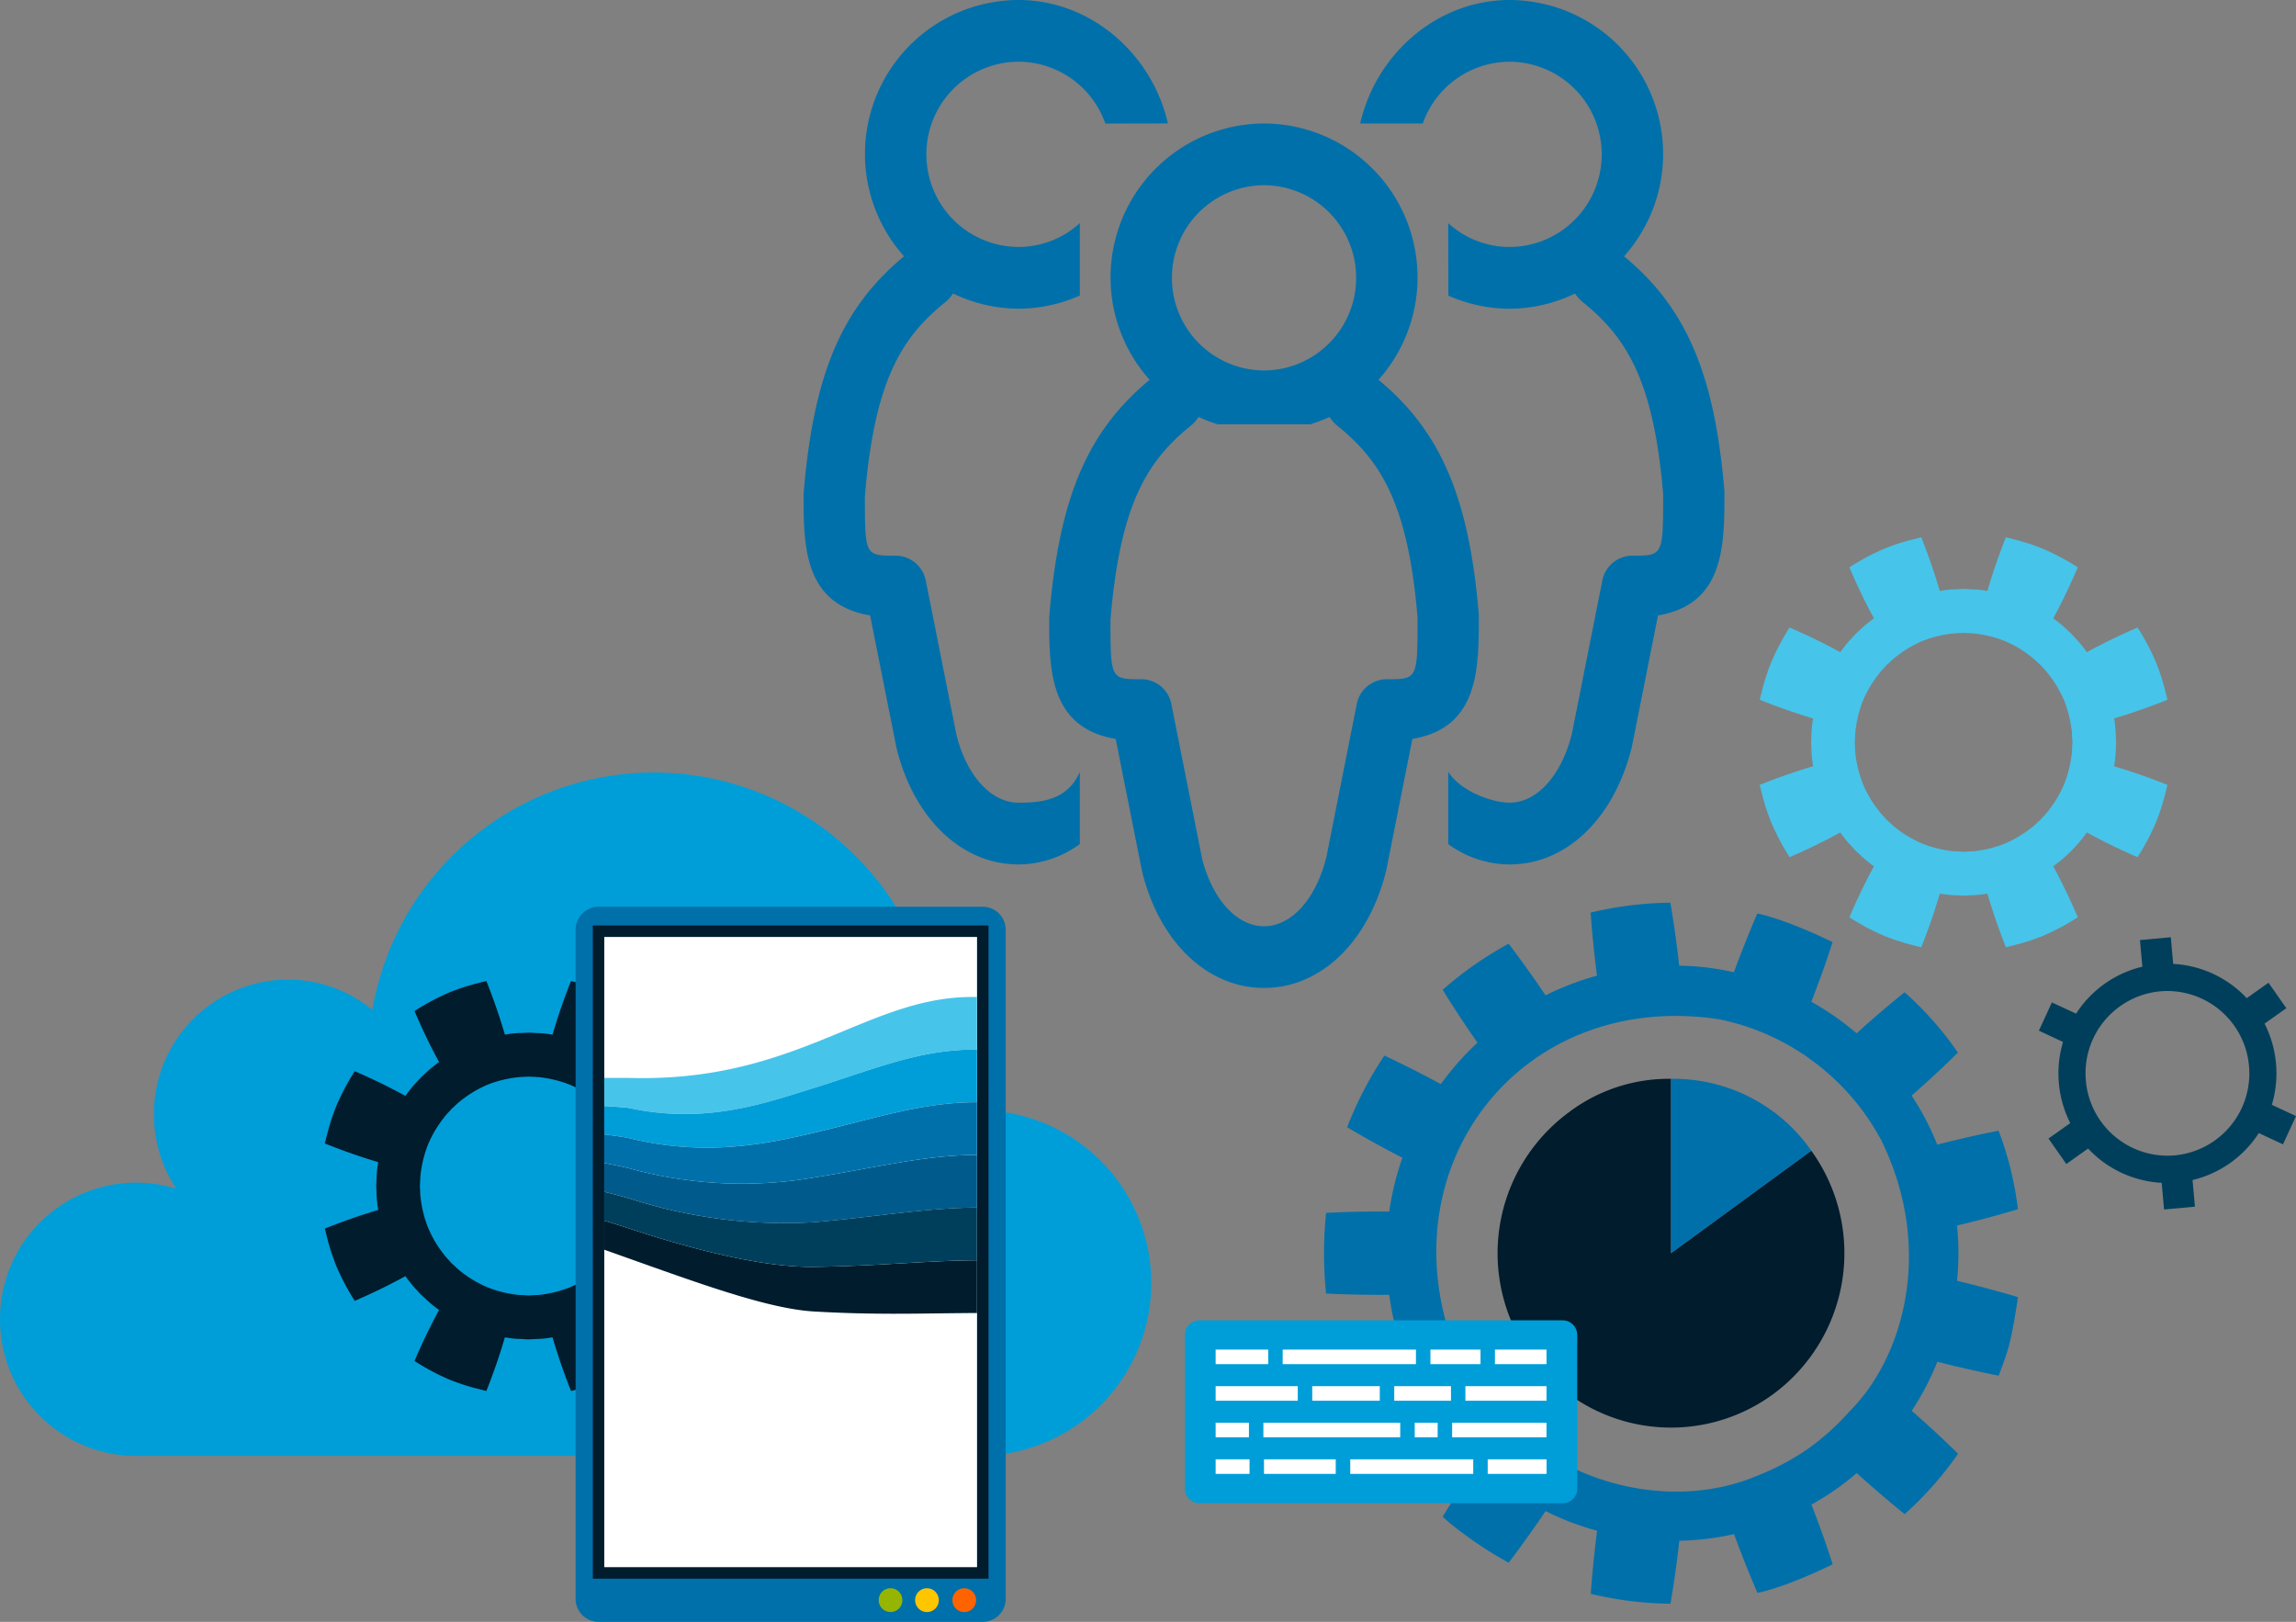
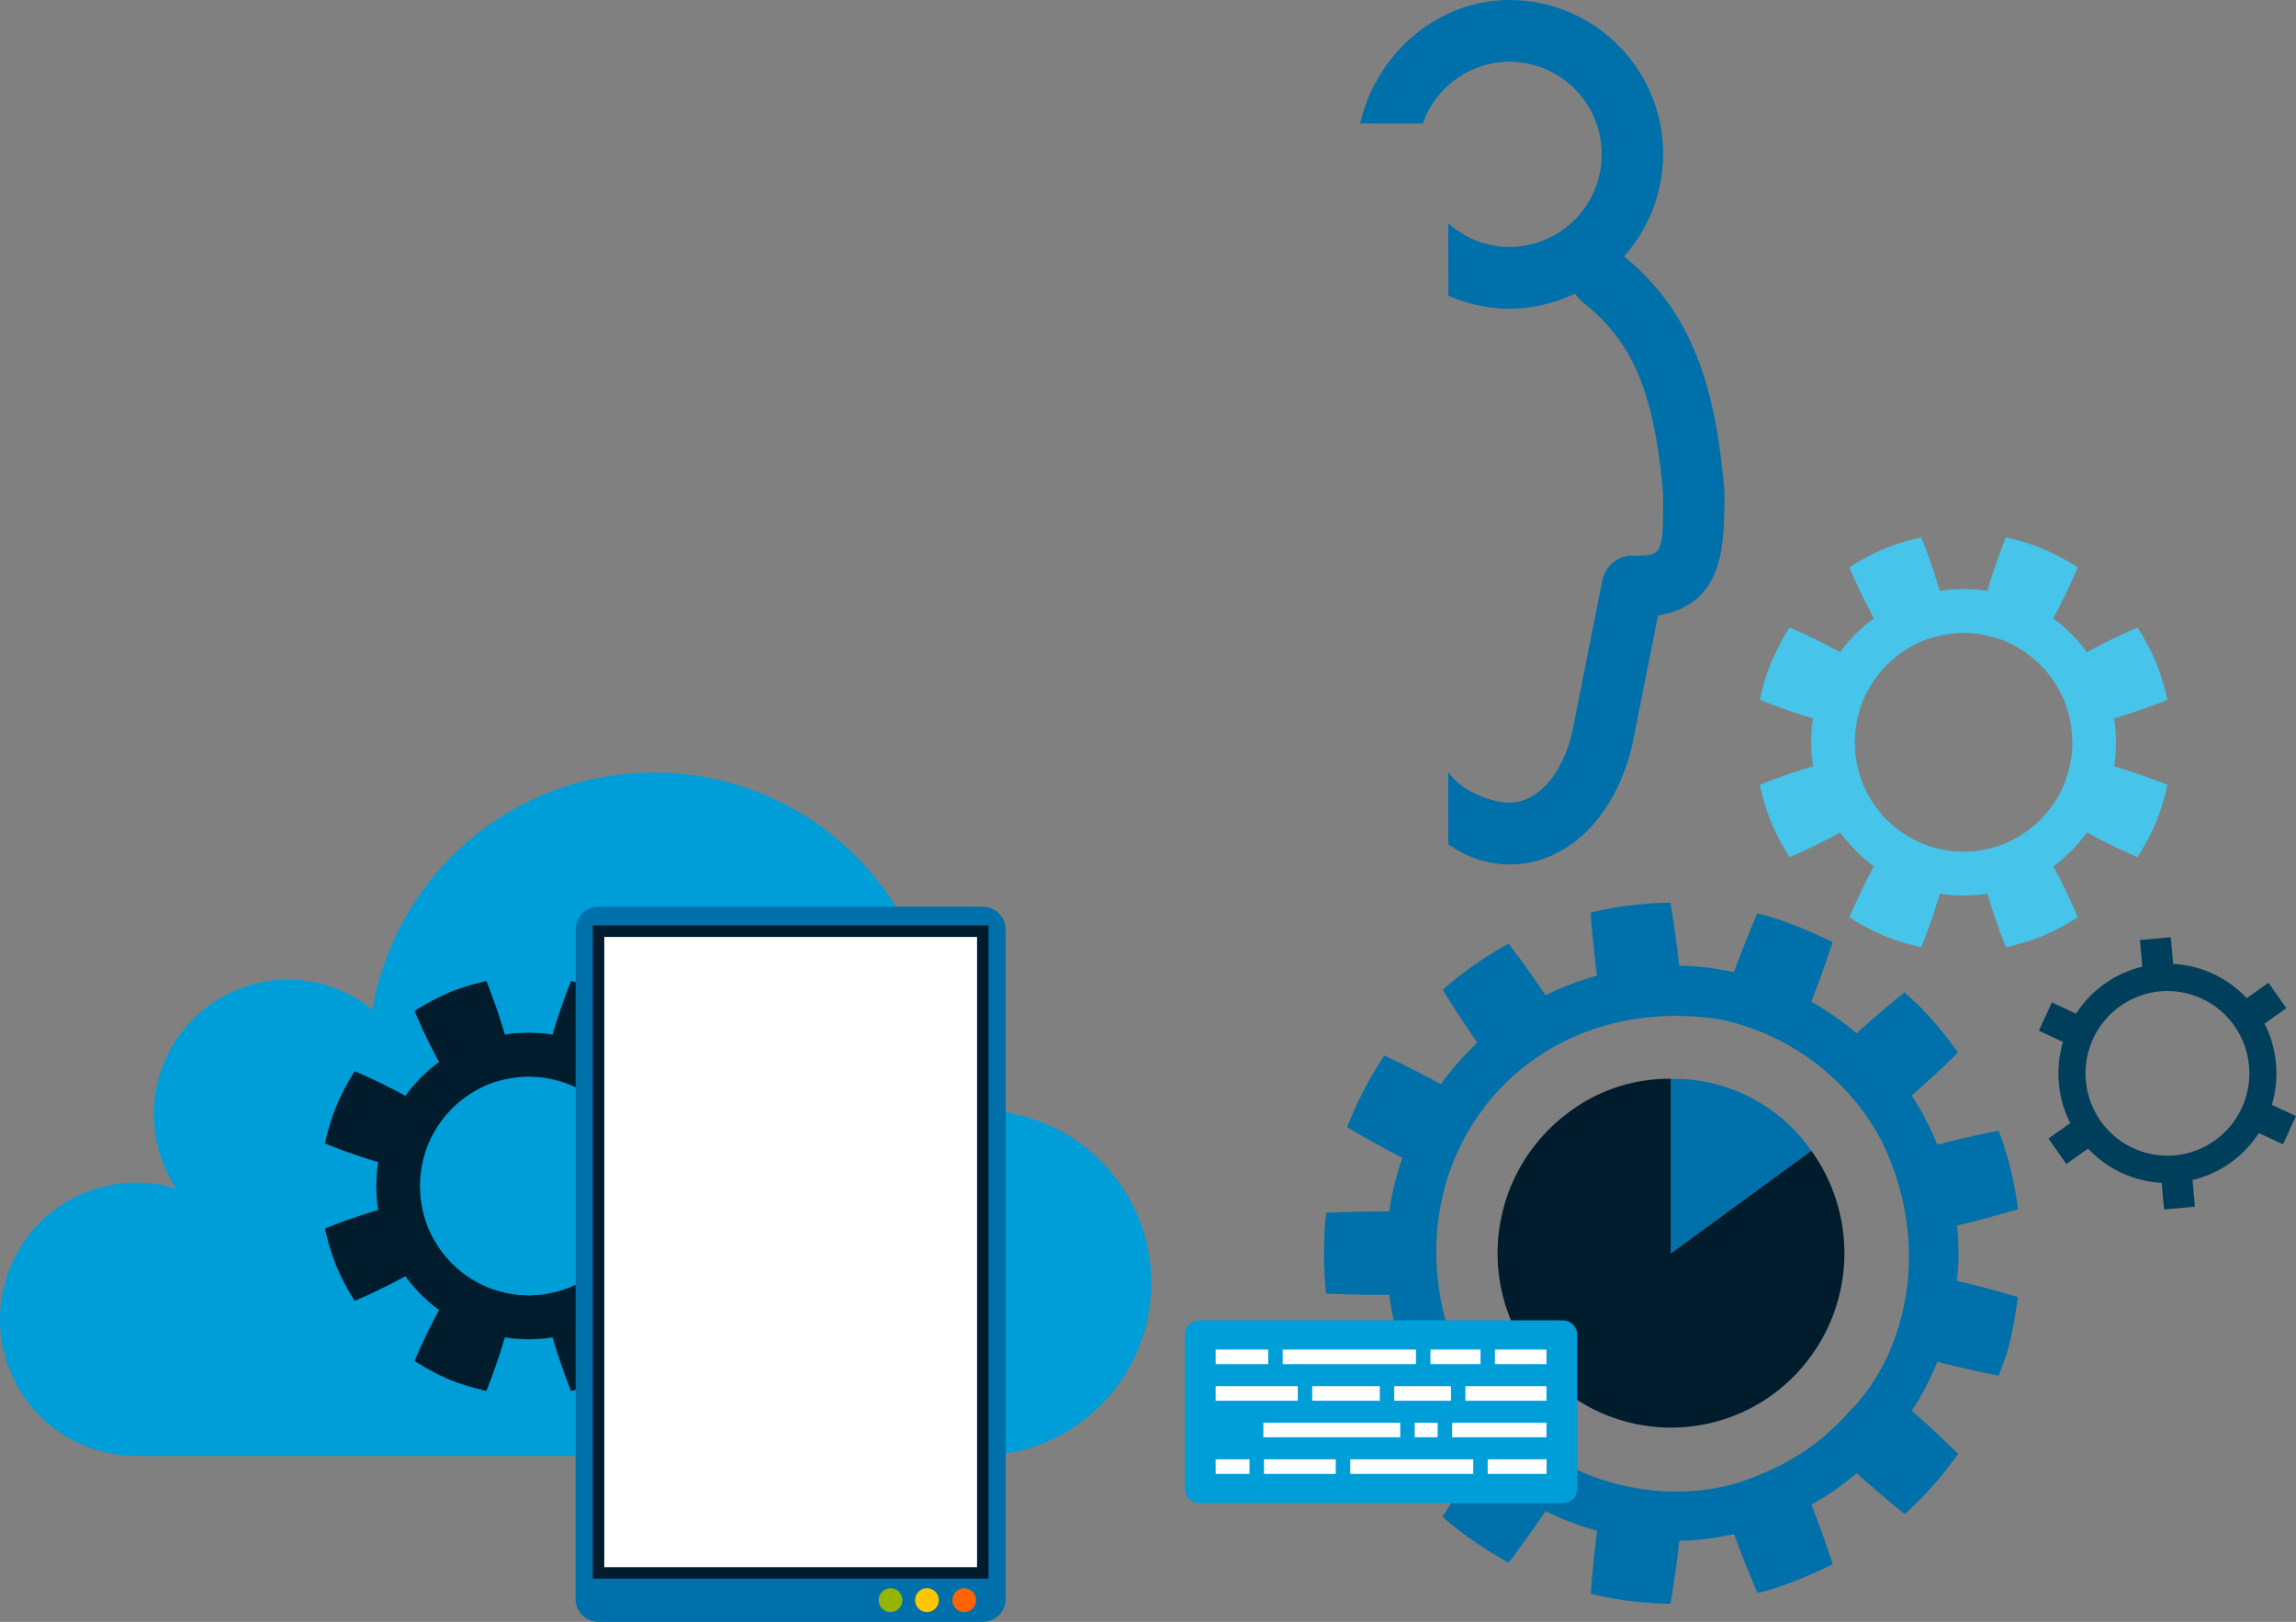
<svg xmlns="http://www.w3.org/2000/svg" width="241.91" height="170.873" viewBox="0 0 241.91 170.873">
  <rect x="0" y="0" width="241.91" height="170.873" fill="#808080" stroke="none" />
  <defs>
    <clipPath id="clip-path">
      <path id="Path_4795" data-name="Path 4795" d="M0,87.328H241.91V-83.545H0Z" transform="translate(0 83.545)" fill="none" />
    </clipPath>
    <clipPath id="clip-path-4">
-       <path id="Path_4828" data-name="Path 4828" d="M31.128,31.106H70.4V-35.28H31.128Z" transform="translate(-31.128 35.28)" fill="none" />
-     </clipPath>
+       </clipPath>
  </defs>
  <g id="Group_706" data-name="Group 706" transform="translate(0 83.545)">
    <g id="Group_687" data-name="Group 687" transform="translate(0 -83.545)" clip-path="url(#clip-path)">
      <g id="Group_680" data-name="Group 680" transform="translate(84.665 -0.001)">
-         <path id="Path_4788" data-name="Path 4788" d="M14.877,41.558c-1.315,3.033-4.146,3.252-6.469,3.252-2.886,0-5.465-2.861-6.531-7.142L-1.358,21.4a3.239,3.239,0,0,0-3.17-2.614c-3.236,0-3.236,0-3.246-6.236C-6.76.313-3.89-4.234.726-7.944a3.233,3.233,0,0,0,.567-.591c.072-.1.155-.2.231-.3a15.943,15.943,0,0,0,6.884,1.6,15.965,15.965,0,0,0,6.469-1.385v-7.629a9.6,9.6,0,0,1-6.469,2.51,9.742,9.742,0,0,1-9.7-9.758,9.741,9.741,0,0,1,9.7-9.758,9.725,9.725,0,0,1,9.155,6.518l6.59-.014C22.519-33.99,16.1-39.758,8.408-39.758A16.218,16.218,0,0,0-7.764-23.494,16.189,16.189,0,0,0-3.649-12.752C-10.222-7.314-13.2-.317-14.233,12.284c0,5.473,0,11.6,7.011,12.8l2.79,14.008c1.845,7.426,6.884,12.223,12.84,12.223a10.958,10.958,0,0,0,6.469-2.154Z" transform="translate(14.233 39.758)" fill="#0070aa" />
-       </g>
+         </g>
      <g id="Group_681" data-name="Group 681" transform="translate(143.314 0)">
        <path id="Path_4789" data-name="Path 4789" d="M4.741,45.45a11,11,0,0,0,6.465,2.143c5.956,0,11-4.8,12.877-12.374l2.755-13.857c7.011-1.2,7.009-7.357,7-13.071-1.023-12.335-4-19.328-10.574-24.768a16.185,16.185,0,0,0,4.115-10.742A16.217,16.217,0,0,0,11.207-43.481c-7.7,0-14.108,5.768-15.743,13.01H2.058a9.725,9.725,0,0,1,9.149-6.506,9.741,9.741,0,0,1,9.7,9.758,9.741,9.741,0,0,1-9.7,9.758,9.594,9.594,0,0,1-6.469-2.508l.014,7.635a15.976,15.976,0,0,0,6.455,1.379,15.972,15.972,0,0,0,6.884-1.6c.076.1.16.2.233.3a3.276,3.276,0,0,0,.567.587c4.616,3.71,7.486,8.255,8.49,20.228,0,6.5,0,6.5-3.236,6.5a3.24,3.24,0,0,0-3.172,2.616l-3.2,16.113c-1.1,4.432-3.679,7.293-6.567,7.293-1.884,0-5.185-1.213-6.467-3.252Z" transform="translate(4.536 43.481)" fill="#0070aa" />
      </g>
      <g id="Group_682" data-name="Group 682" transform="translate(110.542 13.01)">
-         <path id="Path_4790" data-name="Path 4790" d="M23.137,26.459c-1.023-12.335-4-19.328-10.574-24.768A16.185,16.185,0,0,0,16.678-9.051,16.217,16.217,0,0,0,.506-25.313,16.217,16.217,0,0,0-15.666-9.051,16.176,16.176,0,0,0-11.551,1.693C-18.126,7.133-21.1,14.13-22.135,26.729c0,5.473,0,11.6,7.009,12.8l2.79,14.008C-10.489,60.961-5.45,65.761.5,65.761h0c5.954,0,11-4.8,12.877-12.372l2.755-13.859c7.011-1.2,7.011-7.357,7-13.071M.506-18.809a9.742,9.742,0,0,1,9.7,9.758A9.741,9.741,0,0,1,.506.707,9.743,9.743,0,0,1-9.2-9.051a9.744,9.744,0,0,1,9.7-9.758M5.37,6.383a16.043,16.043,0,0,0,2.023-.771c.076.1.16.2.233.3A3.267,3.267,0,0,0,8.19,6.5c4.614,3.716,7.486,8.259,8.49,20.23,0,6.506,0,6.506-3.238,6.506a3.239,3.239,0,0,0-3.17,2.614L7.076,51.96c-1.1,4.434-3.682,7.3-6.569,7.3s-5.465-2.861-6.533-7.144L-9.26,35.849a3.24,3.24,0,0,0-3.172-2.614c-3.234,0-3.234,0-3.246-6.236,1.014-12.241,3.886-16.784,8.5-20.5a3.2,3.2,0,0,0,.564-.587c.074-.1.157-.2.233-.3a15.886,15.886,0,0,0,2.021.769" transform="translate(22.135 25.313)" fill="#0070aa" />
-       </g>
+         </g>
      <g id="Group_683" data-name="Group 683" transform="translate(139.506 95.102)">
        <path id="Path_4791" data-name="Path 4791" d="M34.082,20.366a28.6,28.6,0,0,0,0-5.839c2.133-.493,4.524-1.145,6.418-1.716A34.9,34.9,0,0,0,38.465,4.54C36.579,4.9,34.2,5.438,32,6.008A28.475,28.475,0,0,0,29.3.84c1.583-1.385,3.266-2.931,4.878-4.53a34.979,34.979,0,0,0-5.62-6.355c-1.514,1.213-3.571,2.964-5.05,4.324a30.247,30.247,0,0,0-4.774-3.328c.524-1.352,1.35-3.51,2.238-6.285-5.34-2.581-7.93-3.007-7.93-3.007-.757,1.736-1.693,4.078-2.467,6.187a27.359,27.359,0,0,0-5.764-.693c-.354-3.211-.706-5.285-.929-6.637a37.8,37.8,0,0,0-8.4,1.045c.133,1.923.364,4.3.667,6.643A29.951,29.951,0,0,0-9.27-9.726c-1.19-1.765-2.5-3.614-3.89-5.436a38.209,38.209,0,0,0-6.95,4.856c1.135,1.845,2.589,4.039,3.667,5.569A29.969,29.969,0,0,0-20.3-.371c-1.98-1.076-4.191-2.184-5.952-3.007a38.827,38.827,0,0,0-3.921,7.551c1.626.969,3.786,2.174,5.819,3.217a30.012,30.012,0,0,0-1.385,5.67c-1.943-.01-4.1,0-6.655.135a42.15,42.15,0,0,0,0,8.5c1.835.094,4.5.157,6.655.131A25.361,25.361,0,0,0-24.35,27.5c-1.853.957-3.831,2.035-5.819,3.221a45.686,45.686,0,0,0,3.921,7.549c1.741-.812,3.894-1.89,5.952-3.007a28.687,28.687,0,0,0,3.853,4.369c-1.194,1.7-2.62,3.864-3.667,5.565,0,0,.382.372,1,.879a41.971,41.971,0,0,0,5.954,3.978s1.716-2.223,3.89-5.436a29.7,29.7,0,0,0,5.426,2.068c-.3,2.334-.53,4.7-.665,6.645a37.884,37.884,0,0,0,8.4,1.043c.223-1.35.577-3.442.929-6.635a28.58,28.58,0,0,0,5.764-.7c.812,2.217,1.716,4.459,2.471,6.189,0,0,2.636-.427,7.925-3.009-.8-2.493-1.575-4.571-2.238-6.285a28.853,28.853,0,0,0,4.774-3.324c1.323,1.209,3.317,2.933,5.05,4.324a36.786,36.786,0,0,0,5.625-6.357c-1.37-1.358-3.246-3.107-4.882-4.528a28.984,28.984,0,0,0,2.7-5.17c3.471.9,6.465,1.466,6.465,1.466.976-2.7,1.2-2.9,2.033-8.271-1.918-.575-4.373-1.239-6.416-1.714M22.771,34.094a26.182,26.182,0,0,1-4.5,4.037,26.8,26.8,0,0,1-5.336,2.8C2.149,45.441-13.089,40.527-19,27.11c-6.958-19.181,7.351-37.4,27.963-34.32a24.843,24.843,0,0,1,8.883,3.677,2.007,2.007,0,0,1,.425.295,24.9,24.9,0,0,1,7.7,8.547,2.256,2.256,0,0,1,.239.462c5.49,11.415,2.166,22.754-3.44,28.323" transform="translate(32.605 19.484)" fill="#0070aa" />
      </g>
      <g id="Group_684" data-name="Group 684" transform="translate(157.787 113.659)">
        <path id="Path_4792" data-name="Path 4792" d="M9.339,9.39l14.779-10.8a18.451,18.451,0,0,1-4.041,25.668A18.214,18.214,0,0,1-5.444,20.191,18.443,18.443,0,0,1-1.4-5.475,17.469,17.469,0,0,1,9.339-8.983Z" transform="translate(8.935 8.983)" fill="#001c2d" />
      </g>
      <g id="Group_685" data-name="Group 685" transform="translate(176.062 113.659)">
        <path id="Path_4793" data-name="Path 4793" d="M0,9.39V-8.983a17.692,17.692,0,0,1,14.779,7.57Z" transform="translate(0 8.983)" fill="#0070aa" />
      </g>
      <g id="Group_686" data-name="Group 686" transform="translate(124.841 139.099)">
        <path id="Path_4794" data-name="Path 4794" d="M21.128,9.064A1.533,1.533,0,0,1,19.6,10.6H-18.687a1.535,1.535,0,0,1-1.526-1.532v-16.2a1.535,1.535,0,0,1,1.526-1.534H19.6a1.534,1.534,0,0,1,1.524,1.534Z" transform="translate(20.213 8.671)" fill="#009ed8" />
      </g>
    </g>
    <path id="Path_4796" data-name="Path 4796" d="M77.011-12.494h5.432v-1.532H77.011Z" transform="translate(80.498 72.667)" fill="#fff" />
    <path id="Path_4797" data-name="Path 4797" d="M73.688-12.494h5.275v-1.532H73.688Z" transform="translate(77.025 72.667)" fill="#fff" />
    <path id="Path_4798" data-name="Path 4798" d="M66.077-12.494H80.118v-1.532H66.077Z" transform="translate(69.069 72.667)" fill="#fff" />
    <path id="Path_4799" data-name="Path 4799" d="M62.623-12.494h5.539v-1.532H62.623Z" transform="translate(65.459 72.667)" fill="#fff" />
    <path id="Path_4800" data-name="Path 4800" d="M75.489-10.608h8.545v-1.534H75.489Z" transform="translate(78.907 74.636)" fill="#fff" />
    <path id="Path_4801" data-name="Path 4801" d="M71.824-10.608H77.8v-1.534H71.824Z" transform="translate(75.076 74.636)" fill="#fff" />
    <path id="Path_4802" data-name="Path 4802" d="M67.6-10.608h7.116v-1.534H67.6Z" transform="translate(70.66 74.636)" fill="#fff" />
    <path id="Path_4803" data-name="Path 4803" d="M62.623-10.608h8.652v-1.534H62.623Z" transform="translate(65.459 74.636)" fill="#fff" />
    <path id="Path_4804" data-name="Path 4804" d="M74.806-8.725h9.942v-1.534H74.806Z" transform="translate(78.193 76.605)" fill="#fff" />
-     <path id="Path_4805" data-name="Path 4805" d="M72.879-8.725h2.415v-1.534H72.879Z" transform="translate(76.179 76.605)" fill="#fff" />
+     <path id="Path_4805" data-name="Path 4805" d="M72.879-8.725h2.415v-1.534H72.879" transform="translate(76.179 76.605)" fill="#fff" />
    <path id="Path_4806" data-name="Path 4806" d="M65.083-8.725H79.5v-1.534H65.083Z" transform="translate(68.03 76.605)" fill="#fff" />
-     <path id="Path_4807" data-name="Path 4807" d="M62.623-8.725h3.508v-1.534H62.623Z" transform="translate(65.459 76.605)" fill="#fff" />
    <path id="Path_4808" data-name="Path 4808" d="M76.639-6.84h6.2V-8.374h-6.2Z" transform="translate(80.109 78.575)" fill="#fff" />
    <path id="Path_4809" data-name="Path 4809" d="M69.557-6.84H82.516V-8.374H69.557Z" transform="translate(72.707 78.575)" fill="#fff" />
    <path id="Path_4810" data-name="Path 4810" d="M65.114-6.84h7.559V-8.374H65.114Z" transform="translate(68.062 78.575)" fill="#fff" />
    <path id="Path_4811" data-name="Path 4811" d="M62.623-6.84h3.571V-8.374H62.623Z" transform="translate(65.459 78.575)" fill="#fff" />
    <g id="Group_691" data-name="Group 691" transform="translate(0 -83.545)" clip-path="url(#clip-path)">
      <g id="Group_688" data-name="Group 688" transform="translate(0.001 81.395)">
        <path id="Path_4812" data-name="Path 4812" d="M52.734,18.183a17.972,17.972,0,0,0-4.8.665,30.755,30.755,0,0,0,.589-5.96A30.086,30.086,0,0,0-11.217,7.609a13.985,13.985,0,0,0-8.909-3.195A14.152,14.152,0,0,0-34.235,18.6a14.157,14.157,0,0,0,2.356,7.848,14.26,14.26,0,0,0-4.252-.644A14.356,14.356,0,0,0-50.45,40.2,14.356,14.356,0,0,0-36.131,54.6H50.838v-.1a18.206,18.206,0,1,0,1.9-36.322" transform="translate(50.45 17.395)" fill="#009ed8" />
      </g>
      <g id="Group_689" data-name="Group 689" transform="translate(34.222 103.354)">
        <path id="Path_4813" data-name="Path 4813" d="M19.084,12.328c.029-.18.063-.372.084-.544.1-.585.07-1.086.1-1.43.016-.348.027-.548.027-.548s-.01-.2-.027-.544c-.035-.344-.008-.847-.1-1.432-.02-.172-.055-.362-.084-.542.5-.147,1.029-.311,1.559-.487,2.049-.659,4.064-1.481,4.064-1.481s-.125-.5-.315-1.254a22.3,22.3,0,0,0-.9-2.7A24.84,24.84,0,0,0,21.561-2.29s-1.982.837-3.9,1.835c-.5.254-.99.515-1.444.765C16.106.163,16,0,15.887-.128a11.815,11.815,0,0,0-.931-1.092c-.233-.256-.362-.4-.362-.4s-.149-.135-.4-.368a12.8,12.8,0,0,0-1.086-.937c-.131-.106-.29-.217-.438-.327.247-.458.509-.953.761-1.45C14.42-6.64,15.255-8.63,15.255-8.63a24.722,24.722,0,0,0-3.634-1.943,22.493,22.493,0,0,0-2.688-.906l-1.25-.315S6.869-9.767,6.215-7.708c-.174.532-.335,1.068-.483,1.567-.18-.029-.372-.065-.54-.086-.583-.094-1.082-.07-1.426-.1s-.54-.029-.54-.029-.2.008-.546.029-.841.008-1.424.1c-.168.02-.358.057-.538.086C.57-6.64.41-7.176.236-7.708c-.654-2.06-1.471-4.086-1.471-4.086l-1.252.315a22.845,22.845,0,0,0-2.685.906A24.722,24.722,0,0,0-8.806-8.63s.832,1.99,1.826,3.925c.254.5.513.992.763,1.45-.149.11-.307.221-.442.327a12.638,12.638,0,0,0-1.082.937c-.256.233-.4.368-.4.368l-.366.4A12.142,12.142,0,0,0-9.438-.128c-.108.131-.217.29-.325.438-.456-.25-.947-.511-1.444-.765-1.925-1-3.9-1.835-3.9-1.835a25.191,25.191,0,0,0-1.931,3.655,23,23,0,0,0-.9,2.7c-.19.755-.315,1.254-.315,1.254s2.015.822,4.062,1.481c.534.176,1.064.34,1.563.487-.031.18-.065.37-.086.542a14.161,14.161,0,0,0-.1,1.432c-.018.348-.029.544-.029.544s.01.2.029.548a14.128,14.128,0,0,0,.1,1.43c.02.172.055.364.086.544-.5.147-1.029.311-1.563.487-2.047.659-4.062,1.475-4.062,1.475s.125.5.315,1.26a23.379,23.379,0,0,0,.9,2.7,25.322,25.322,0,0,0,1.931,3.655s1.98-.839,3.9-1.837c.5-.256.988-.517,1.444-.767.108.151.217.311.325.44a12.142,12.142,0,0,0,.931,1.092l.366.4.4.364a11.331,11.331,0,0,0,1.082.937c.135.11.292.221.442.331-.25.456-.509.947-.763,1.45-.994,1.933-1.826,3.925-1.826,3.925a24.822,24.822,0,0,0,3.634,1.941,22.427,22.427,0,0,0,2.685.9l1.252.319s.816-2.029,1.471-4.089c.174-.532.333-1.068.483-1.565.18.029.37.061.538.082.583.1,1.082.074,1.424.106s.546.029.546.029.194-.008.54-.029.843-.01,1.426-.106c.168-.02.36-.053.54-.082.147.5.309,1.033.483,1.565.654,2.06,1.469,4.089,1.469,4.089s.5-.127,1.25-.319a22.089,22.089,0,0,0,2.688-.9,24.822,24.822,0,0,0,3.634-1.941s-.834-1.992-1.826-3.925c-.252-.5-.513-.994-.761-1.45.147-.11.307-.221.438-.331a11.469,11.469,0,0,0,1.086-.937c.254-.233.4-.364.4-.364s.129-.147.362-.4a11.814,11.814,0,0,0,.931-1.092c.108-.129.219-.288.327-.44.454.25.945.511,1.444.767,1.921,1,3.9,1.837,3.9,1.837a24.967,24.967,0,0,0,1.929-3.655,22.662,22.662,0,0,0,.9-2.7c.19-.757.315-1.26.315-1.26s-2.015-.816-4.064-1.475c-.53-.176-1.062-.34-1.559-.487m-8.042,5.89a8.042,8.042,0,0,1-.773.671A11.957,11.957,0,0,1,7.61,20.458a12.286,12.286,0,0,1-2.976.781c-.417.074-.775.041-1.019.074l-.389.025-.389-.025c-.245-.033-.605,0-1.021-.074a12.313,12.313,0,0,1-2.98-.781,11.969,11.969,0,0,1-2.655-1.569,7.564,7.564,0,0,1-.773-.671l-.29-.258s-.1-.106-.258-.295a7.261,7.261,0,0,1-.665-.777,11.892,11.892,0,0,1-1.563-2.673,12.333,12.333,0,0,1-.775-2.992A9.451,9.451,0,0,1-8.215,10.2c-.016-.25-.027-.393-.027-.393s.01-.139.027-.389a9.483,9.483,0,0,1,.074-1.027,12.456,12.456,0,0,1,.775-3A12.043,12.043,0,0,1-5.8,2.725a7.377,7.377,0,0,1,.665-.781c.162-.184.258-.288.258-.288s.106-.1.29-.258A7.564,7.564,0,0,1-3.817.727,12.132,12.132,0,0,1-1.163-.848a12.275,12.275,0,0,1,2.98-.775A9.353,9.353,0,0,1,2.838-1.7l.389-.025.389.025a9.389,9.389,0,0,1,1.019.074A12.248,12.248,0,0,1,7.61-.848,12.119,12.119,0,0,1,10.269.727a8.042,8.042,0,0,1,.773.671c.186.162.29.258.29.258l.256.288a7.122,7.122,0,0,1,.667.781,12.287,12.287,0,0,1,1.565,2.669,12.65,12.65,0,0,1,.775,3c.074.417.043.781.072,1.027s.025.389.025.389-.008.143-.025.393,0,.607-.072,1.025a12.524,12.524,0,0,1-.775,2.992,12.129,12.129,0,0,1-1.565,2.673,7.013,7.013,0,0,1-.667.777l-.256.295s-.1.094-.29.258" transform="translate(18.257 11.794)" fill="#001c2d" />
      </g>
      <g id="Group_690" data-name="Group 690" transform="translate(60.647 95.527)">
        <path id="Path_4814" data-name="Path 4814" d="M23.16,37.266a2.432,2.432,0,0,1-2.418,2.428H-19.742a2.429,2.429,0,0,1-2.415-2.428V-33.22a2.431,2.431,0,0,1,2.415-2.432H20.743A2.435,2.435,0,0,1,23.16-33.22Z" transform="translate(22.157 35.652)" fill="#0070aa" />
      </g>
    </g>
    <path id="Path_4816" data-name="Path 4816" d="M71.021,31.727H31.746V-34.659H71.021Zm0-66.386,1.209-1.215H30.539V32.942H72.23V-35.874Z" transform="translate(31.922 49.83)" fill="#001c2d" />
    <g id="Group_695" data-name="Group 695" transform="translate(0 -83.545)" clip-path="url(#clip-path)">
      <g id="Group_692" data-name="Group 692" transform="translate(100.347 167.328)">
        <path id="Path_4817" data-name="Path 4817" d="M1.275.642A1.25,1.25,0,0,1,.028,1.894,1.251,1.251,0,0,1-1.22.642,1.252,1.252,0,0,1,.028-.614,1.25,1.25,0,0,1,1.275.642" transform="translate(1.22 0.614)" fill="#ff6300" />
      </g>
      <g id="Group_693" data-name="Group 693" transform="translate(92.583 167.328)">
        <path id="Path_4818" data-name="Path 4818" d="M1.274.642A1.25,1.25,0,0,1,.027,1.894,1.248,1.248,0,0,1-1.219.642,1.249,1.249,0,0,1,.027-.614,1.25,1.25,0,0,1,1.274.642" transform="translate(1.219 0.614)" fill="#96b500" />
      </g>
      <g id="Group_694" data-name="Group 694" transform="translate(96.421 167.328)">
        <path id="Path_4819" data-name="Path 4819" d="M1.273.642A1.248,1.248,0,0,1,.026,1.894,1.246,1.246,0,0,1-1.218.642,1.247,1.247,0,0,1,.026-.614,1.249,1.249,0,0,1,1.273.642" transform="translate(1.218 0.614)" fill="#ffc600" />
      </g>
    </g>
    <path id="Path_4821" data-name="Path 4821" d="M31.129,31.106H70.4V-35.28H31.129Z" transform="translate(32.539 50.451)" fill="#fff" />
    <g id="Group_702" data-name="Group 702" transform="translate(63.666 15.171)" clip-path="url(#clip-path-4)">
      <g id="Group_696" data-name="Group 696" transform="translate(-92.66 23.117)">
        <path id="Path_4822" data-name="Path 4822" d="M97.2,10.586a17.032,17.032,0,0,1-9.594-.053C72.309,6.19,61.818,3.687,51.04,1.869c-1.3-.219-2.555-.4-3.765-.556-8.969-1.164-15.3.07-25.55.2-4.69.057-11.362-1.4-19.172-3.96-9.836-3.225-28.088-7.662-38.891-7.662-11.206,0-46.833-.014-56.652-.018v1.653c9.523.006,43.413.022,56.8.022,21.631,0,46.469,13.988,57.947,14.663,12.118.712,18.692-.544,29.587.9a200.448,200.448,0,0,1,36.725,8.474c15.35,4.876,21.021-14.315,46.007-17.943,22.431-3.258,68.961-3.962,82.674-4.1v-1.3c-13.446.09-58.481.605-82.478,3.438C115.546-2.109,106.563,7.945,97.2,10.586" transform="translate(92.991 10.127)" fill="#001c2d" />
      </g>
      <g id="Group_697" data-name="Group 697" transform="translate(-92.659 6.321)">
        <path id="Path_4823" data-name="Path 4823" d="M48.745,5.988c7.921,1.7,14.133-.5,19.2-2.076C76.587,1.226,82.835-1.938,92.575.981q1.782.534,3.594,1.113c10.3,3.315,20.8,7.341,35.934,9.423a51.66,51.66,0,0,0,9.607.409c8.78-.432,22.59-2.522,39.709-2.9,30.182-.669,69.372-.761,81.691-.773V6.97c-18.389.039-96.865.2-121.862-.008C118.755,6.777,105.689.157,92.313-4.4,76.229-9.877,69.93,3.392,48.7,2.8H-46.633V4.452l56.047,0c2.162,0,37.306,1.1,39.331,1.532" transform="translate(46.633 5.728)" fill="#47c4ea" />
      </g>
      <g id="Group_698" data-name="Group 698" transform="translate(-92.661 19.808)">
        <path id="Path_4824" data-name="Path 4824" d="M96.729,7.2a25.441,25.441,0,0,1-9.6-.231C71.92,3.732,61.418.5,50.878-2.07c-1.256-.3-2.479-.575-3.679-.834C37.842-4.928,31.54-2.831,22.107-1.34A44.629,44.629,0,0,1,2.922-2.281c-5.995-1.624-32.628-4.6-39.11-4.6-6.778,0-45.972-.008-56.352-.012v1.655c10.1,0,47.5.014,56.5.014,8.641,0,31.066,3.755,39,6.132A52.777,52.777,0,0,0,22.142,3.358C31.984,2.525,38.3.887,47.463,2.476c1.2.209,2.442.436,3.722.7,10.658,2.193,21.158,5.056,36.408,8.852a20.364,20.364,0,0,0,9.6.143c9.224-2.056,19.4-10.208,37.733-11.906,25.562-2.366,69.112-2.724,82.28-2.777v-1.3c-12.883.029-54.963.262-82.083,2.115C117.192-.475,105.806,5.712,96.729,7.2" transform="translate(92.539 6.891)" fill="#005b8c" />
      </g>
      <g id="Group_699" data-name="Group 699" transform="translate(-92.661 21.462)">
        <path id="Path_4825" data-name="Path 4825" d="M96.966,8.894a20.364,20.364,0,0,1-9.6-.143C72.117,4.955,61.619,2.092,50.959-.1c-1.28-.26-2.516-.485-3.722-.7-9.163-1.589-15.479.049-25.321.882A52.777,52.777,0,0,1,2.737-2.363c-7.934-2.377-30.358-6.132-39-6.132-9,0-46.4-.01-56.5-.014v1.655c9.821,0,45.446.018,56.654.018,10.8,0,29.053,4.436,38.889,7.662,7.811,2.563,14.483,4.017,19.172,3.96,10.247-.131,16.583-1.364,25.55-.2,1.211.157,2.463.337,3.765.556,10.779,1.818,21.271,4.322,36.568,8.664a17.032,17.032,0,0,0,9.594.053c9.361-2.64,18.346-12.7,37.073-14.908,24-2.833,69.032-3.348,82.478-3.438v-1.3c-13.168.053-56.718.411-82.28,2.777-18.332,1.7-28.509,9.85-37.733,11.906" transform="translate(92.765 8.509)" fill="#003f5b" />
      </g>
      <g id="Group_700" data-name="Group 700" transform="translate(-92.66 11.865)">
-         <path id="Path_4826" data-name="Path 4826" d="M116.551,4.707c-17.119.378-30.931,2.469-39.709,2.9A51.69,51.69,0,0,1,67.233,7.2C52.1,5.116,41.6,1.091,31.3-2.225q-1.813-.58-3.594-1.113C17.968-6.256,11.72-3.092,3.075-.407-1.989,1.166-8.2,3.371-16.122,1.669-18.147,1.234-53.293.137-55.453.137l-56.049,0V1.786l56.2.008c4.322,0,35.2,2.088,39.22,3.066,7.87,1.91,14.211.593,19.191-.569C12.141,2.185,18.42-.421,27.972,2.046c1.194.307,2.4.628,3.637.972C42.029,5.958,52.532,9.58,67.7,12.25a34.05,34.05,0,0,0,9.6.321c8.928-.951,21.527-5.115,39.051-5.9,28.661-1.286,69.286-1.432,81.887-1.444V3.933c-12.321.012-51.508.1-81.691.773" transform="translate(111.502 4.503)" fill="#009ed8" />
-       </g>
+         </g>
      <g id="Group_701" data-name="Group 701" transform="translate(-92.659 17.411)">
        <path id="Path_4827" data-name="Path 4827" d="M96.492,5.891a33.977,33.977,0,0,1-9.6-.319C71.72,2.9,61.217-.719,50.8-3.661c-1.233-.346-2.442-.665-3.637-.974C37.61-7.1,31.329-4.493,22.3-2.386,17.319-1.225,10.977.091,3.107-1.82c-4.023-.976-34.9-3.066-39.22-3.066l-56.2-.006v1.653c10.378,0,49.571.012,56.35.012,6.482,0,33.115,2.974,39.11,4.6a44.629,44.629,0,0,0,19.185.941C31.765.821,38.067-1.276,47.424.747c1.2.26,2.424.532,3.679.834,10.539,2.567,21.044,5.8,36.251,9.042a25.442,25.442,0,0,0,9.6.231c9.079-1.491,20.463-7.678,38.392-8.9C162.467.1,204.546-.134,217.43-.163V-1.456c-12.6.012-53.224.157-81.887,1.446-17.524.787-30.121,4.95-39.051,5.9" transform="translate(92.312 5.636)" fill="#0070aa" />
      </g>
    </g>
    <g id="Group_705" data-name="Group 705" transform="translate(0 -83.545)" clip-path="url(#clip-path)">
      <g id="Group_703" data-name="Group 703" transform="translate(185.403 56.608)">
        <path id="Path_4829" data-name="Path 4829" d="M19.084,12.328c.029-.18.063-.372.084-.544a14.128,14.128,0,0,0,.1-1.43c.016-.348.027-.548.027-.548s-.01-.2-.027-.544a14.161,14.161,0,0,0-.1-1.432c-.02-.172-.055-.362-.084-.542.5-.147,1.029-.311,1.559-.487,2.049-.659,4.064-1.481,4.064-1.481s-.125-.5-.315-1.254a22.3,22.3,0,0,0-.9-2.7A24.84,24.84,0,0,0,21.561-2.29s-1.982.837-3.9,1.835c-.5.254-.99.515-1.444.765C16.106.163,16,0,15.887-.128a11.815,11.815,0,0,0-.931-1.092c-.233-.258-.362-.4-.362-.4s-.149-.135-.4-.368a13.053,13.053,0,0,0-1.084-.937c-.133-.106-.292-.217-.44-.327.247-.458.509-.953.761-1.45C14.42-6.64,15.255-8.63,15.255-8.63a24.722,24.722,0,0,0-3.634-1.943,22.493,22.493,0,0,0-2.688-.906l-1.25-.315S6.869-9.767,6.215-7.705c-.174.53-.335,1.066-.483,1.565-.18-.029-.372-.065-.54-.086-.583-.094-1.082-.07-1.426-.1s-.54-.029-.54-.029-.2.008-.544.029-.843.008-1.426.1c-.168.02-.358.057-.538.086C.57-6.64.41-7.176.236-7.705c-.654-2.062-1.471-4.089-1.471-4.089l-1.25.315a22.739,22.739,0,0,0-2.688.906A24.722,24.722,0,0,0-8.806-8.63s.834,1.99,1.826,3.925c.254.5.513.992.763,1.45-.149.11-.307.221-.442.327a12.638,12.638,0,0,0-1.082.937c-.256.233-.4.368-.4.368s-.133.145-.366.4A12.142,12.142,0,0,0-9.438-.128c-.108.131-.217.29-.325.438-.456-.25-.947-.511-1.444-.765-1.925-1-3.9-1.835-3.9-1.835a25.191,25.191,0,0,0-1.931,3.655,23.384,23.384,0,0,0-.9,2.7c-.19.755-.315,1.254-.315,1.254s2.015.822,4.064,1.481c.532.176,1.062.34,1.561.487-.031.18-.065.37-.086.542a13.484,13.484,0,0,0-.1,1.432c-.02.348-.029.544-.029.544s.008.2.029.548a13.452,13.452,0,0,0,.1,1.43c.02.172.055.364.086.544-.5.147-1.029.311-1.561.487-2.049.659-4.064,1.475-4.064,1.475s.125.5.315,1.26a23.779,23.779,0,0,0,.9,2.7,25.322,25.322,0,0,0,1.931,3.655s1.98-.839,3.9-1.837c.5-.256.988-.517,1.444-.767.108.151.217.311.325.44a12.142,12.142,0,0,0,.931,1.092l.366.4.4.364a11.331,11.331,0,0,0,1.082.937c.135.11.292.221.442.331-.25.456-.509.947-.763,1.45-.992,1.933-1.826,3.925-1.826,3.925a24.822,24.822,0,0,0,3.634,1.941,22.326,22.326,0,0,0,2.688.9c.749.192,1.25.319,1.25.319s.816-2.029,1.471-4.089c.174-.532.333-1.068.483-1.565.18.029.37.061.538.082a14.06,14.06,0,0,0,1.426.1c.346.022.544.029.544.029s.194-.006.54-.029a14.021,14.021,0,0,0,1.426-.1c.168-.02.36-.053.54-.082.147.5.309,1.033.483,1.565.654,2.06,1.469,4.089,1.469,4.089s.5-.127,1.25-.319a22.089,22.089,0,0,0,2.688-.9,24.822,24.822,0,0,0,3.634-1.941s-.834-1.992-1.826-3.925c-.252-.5-.513-.994-.761-1.45.147-.11.307-.221.44-.331a11.666,11.666,0,0,0,1.084-.937c.254-.233.4-.364.4-.364s.129-.147.362-.4a11.814,11.814,0,0,0,.931-1.092c.108-.129.219-.288.327-.44.454.25.945.511,1.444.767,1.921,1,3.9,1.837,3.9,1.837a24.967,24.967,0,0,0,1.929-3.655,22.662,22.662,0,0,0,.9-2.7c.19-.757.315-1.26.315-1.26s-2.015-.816-4.064-1.475c-.53-.176-1.062-.34-1.559-.487m-8.042,5.89a8.042,8.042,0,0,1-.773.671,11.987,11.987,0,0,1-2.657,1.569,12.3,12.3,0,0,1-2.978.781c-.417.074-.775.041-1.019.074l-.389.025-.389-.025c-.245-.033-.605,0-1.021-.074a12.313,12.313,0,0,1-2.98-.781,11.969,11.969,0,0,1-2.655-1.569,7.564,7.564,0,0,1-.773-.671l-.29-.258s-.1-.106-.258-.295a7.261,7.261,0,0,1-.665-.777,11.892,11.892,0,0,1-1.563-2.673,12.333,12.333,0,0,1-.775-2.992A9.451,9.451,0,0,1-8.215,10.2c-.016-.25-.027-.393-.027-.393s.01-.139.027-.389a9.483,9.483,0,0,1,.074-1.027,12.456,12.456,0,0,1,.775-3A12.043,12.043,0,0,1-5.8,2.725a7.377,7.377,0,0,1,.665-.781c.162-.184.258-.29.258-.29l.29-.256A7.564,7.564,0,0,1-3.817.727,12.132,12.132,0,0,1-1.163-.848a12.182,12.182,0,0,1,2.98-.775A9.353,9.353,0,0,1,2.838-1.7l.389-.025.389.025a9.389,9.389,0,0,1,1.019.074,12.168,12.168,0,0,1,2.978.775A12.15,12.15,0,0,1,10.269.727a8.042,8.042,0,0,1,.773.671c.186.162.29.256.29.256l.256.29a7.122,7.122,0,0,1,.667.781,12.287,12.287,0,0,1,1.565,2.669,12.65,12.65,0,0,1,.775,3c.074.417.043.781.072,1.027s.027.389.027.389-.01.143-.027.393,0,.607-.072,1.025a12.524,12.524,0,0,1-.775,2.992,12.129,12.129,0,0,1-1.565,2.673,7.013,7.013,0,0,1-.667.777c-.162.188-.256.295-.256.295s-.1.094-.29.258" transform="translate(18.257 11.794)" fill="#47c4ea" />
      </g>
      <g id="Group_704" data-name="Group 704" transform="translate(214.818 98.743)">
        <path id="Path_4830" data-name="Path 4830" d="M12.545,9.023A11.6,11.6,0,0,0,11.778.467l2.293-1.624L12.192-3.84,9.9-2.214a11.449,11.449,0,0,0-7.75-3.61L1.9-8.632l-3.252.295L-1.1-5.529A11.473,11.473,0,0,0-8.083-.582l-2.548-1.186L-12,1.21-9.458,2.4a11.616,11.616,0,0,0-.436,4.35,11.533,11.533,0,0,0,1.2,4.2l-2.295,1.624,1.88,2.683,2.295-1.626a11.445,11.445,0,0,0,7.75,3.61l.252,2.81,3.252-.3L4.19,16.946A11.473,11.473,0,0,0,11.171,12l2.548,1.186,1.37-2.978ZM2.319,14.349a8.643,8.643,0,0,1-9.367-7.86A8.664,8.664,0,0,1,.769-2.932a8.641,8.641,0,0,1,9.367,7.86,8.663,8.663,0,0,1-7.817,9.421" transform="translate(12.002 8.632)" fill="#003f5b" />
      </g>
    </g>
  </g>
</svg>